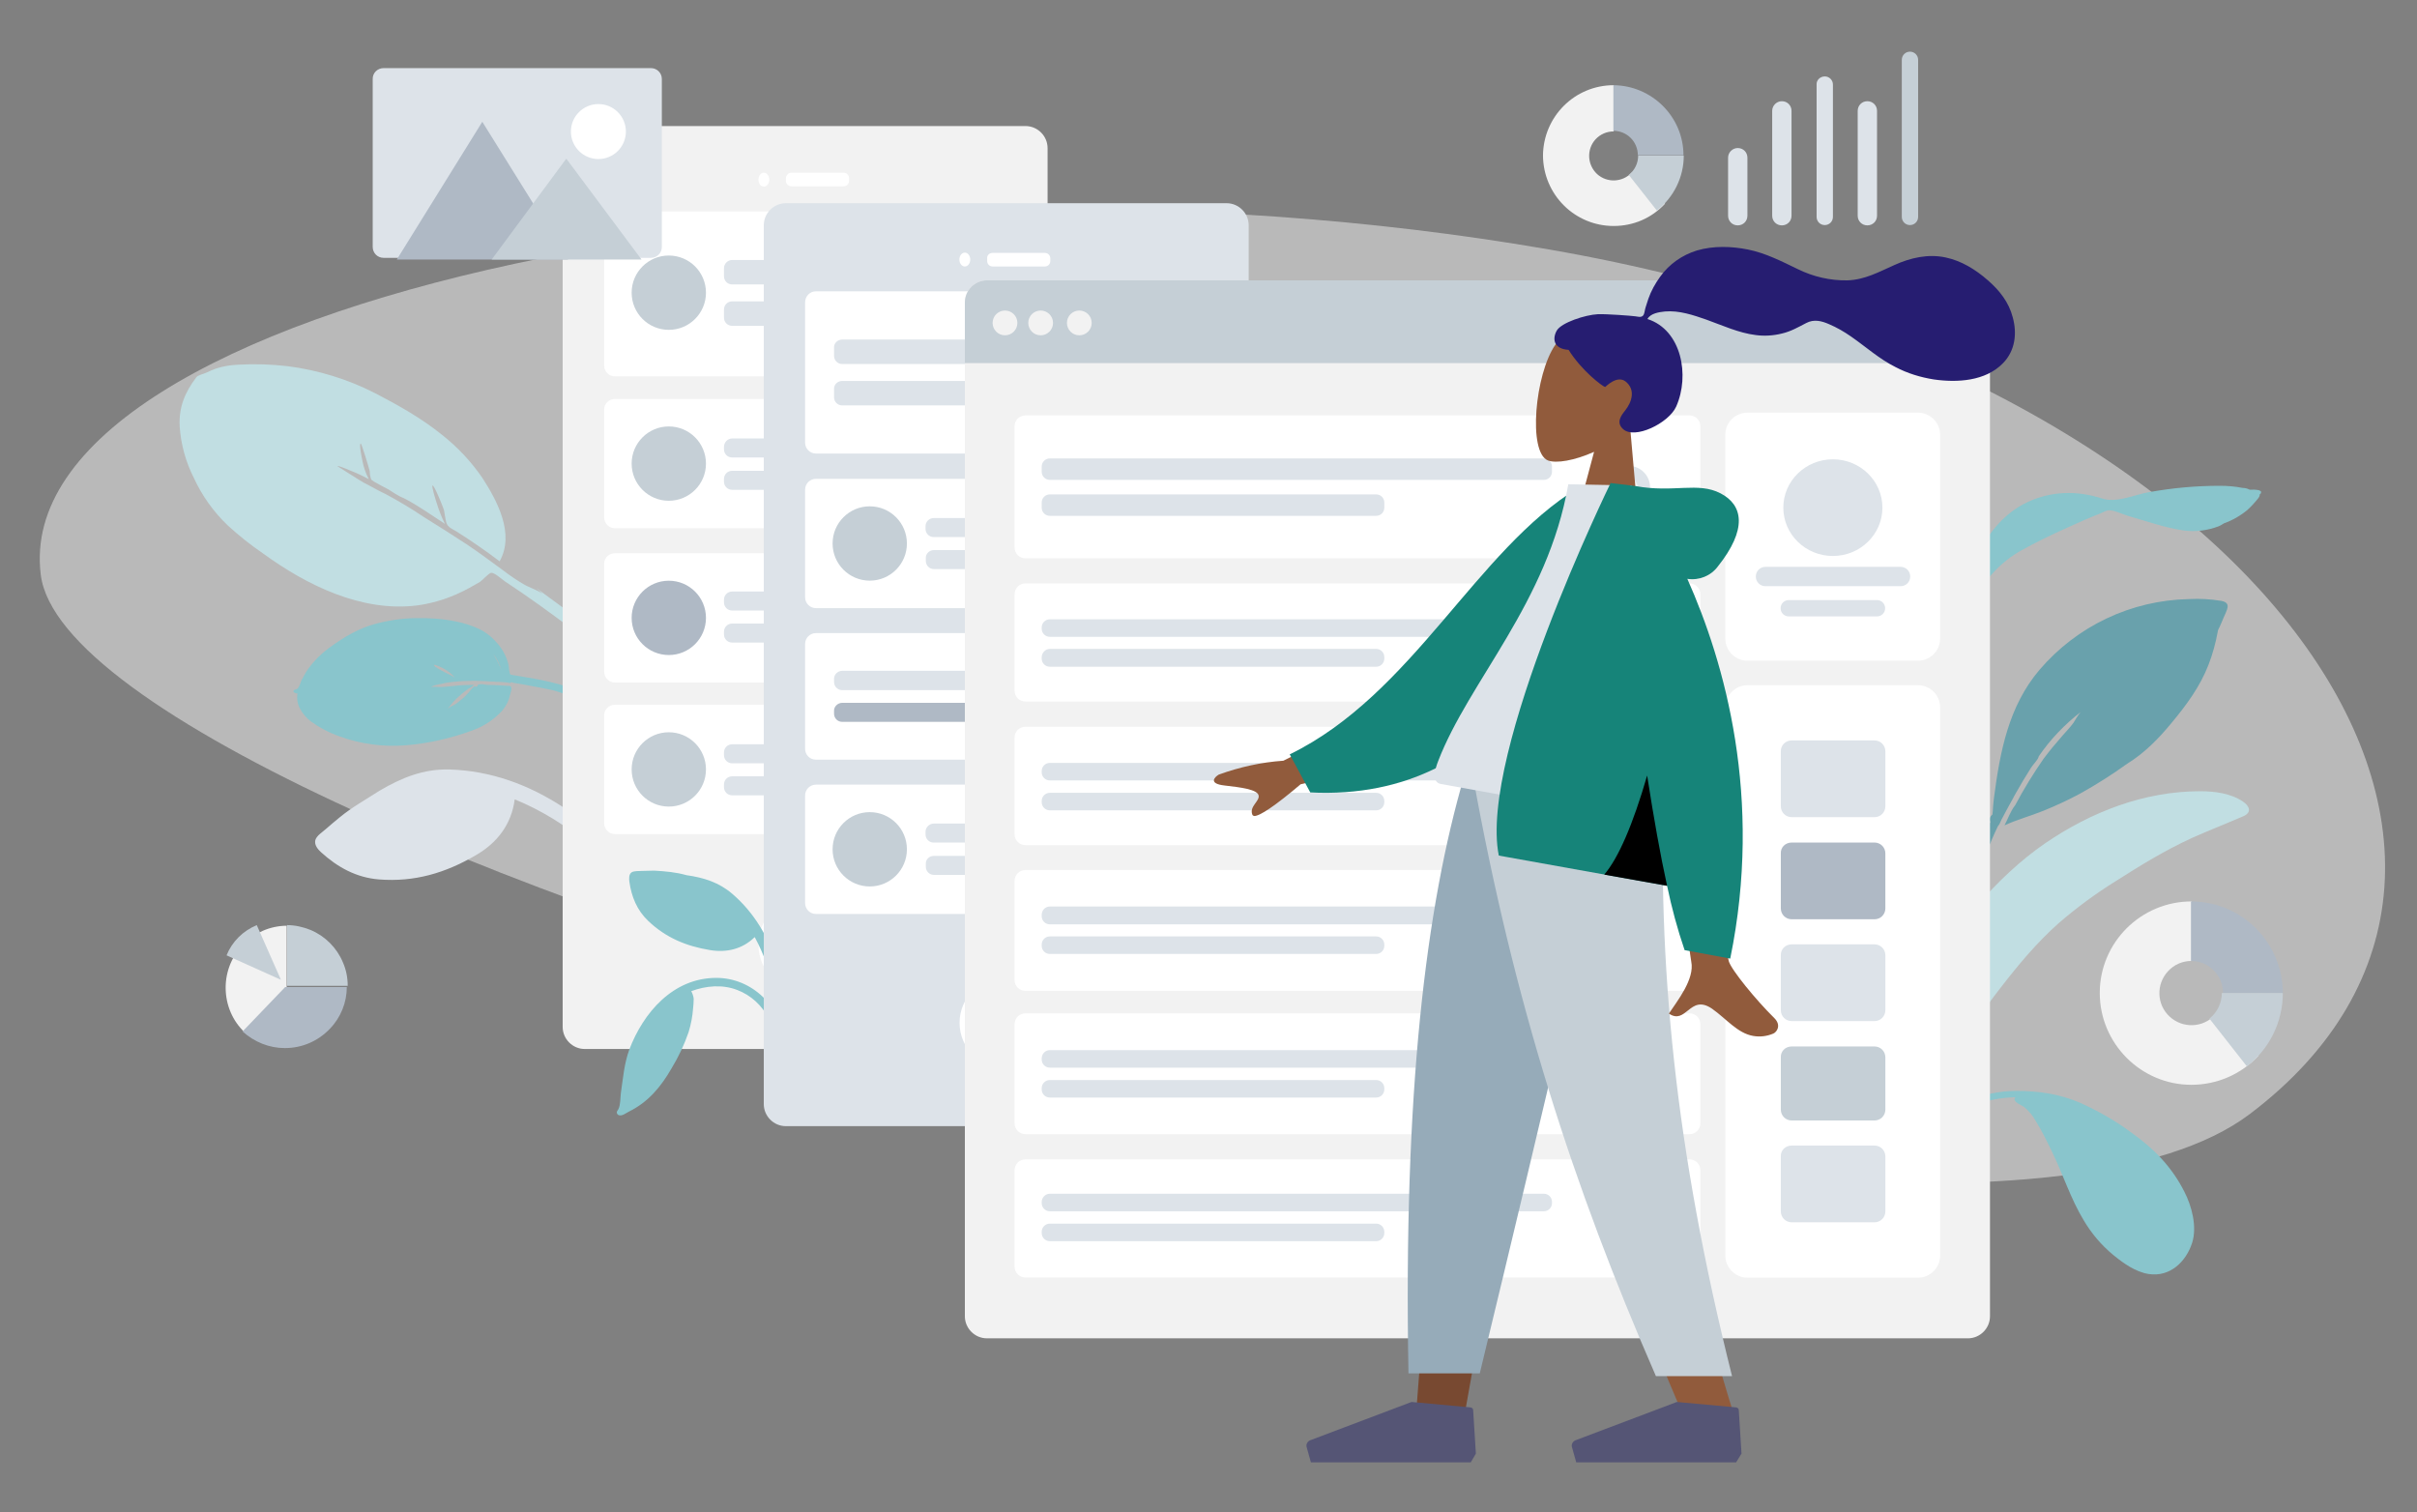
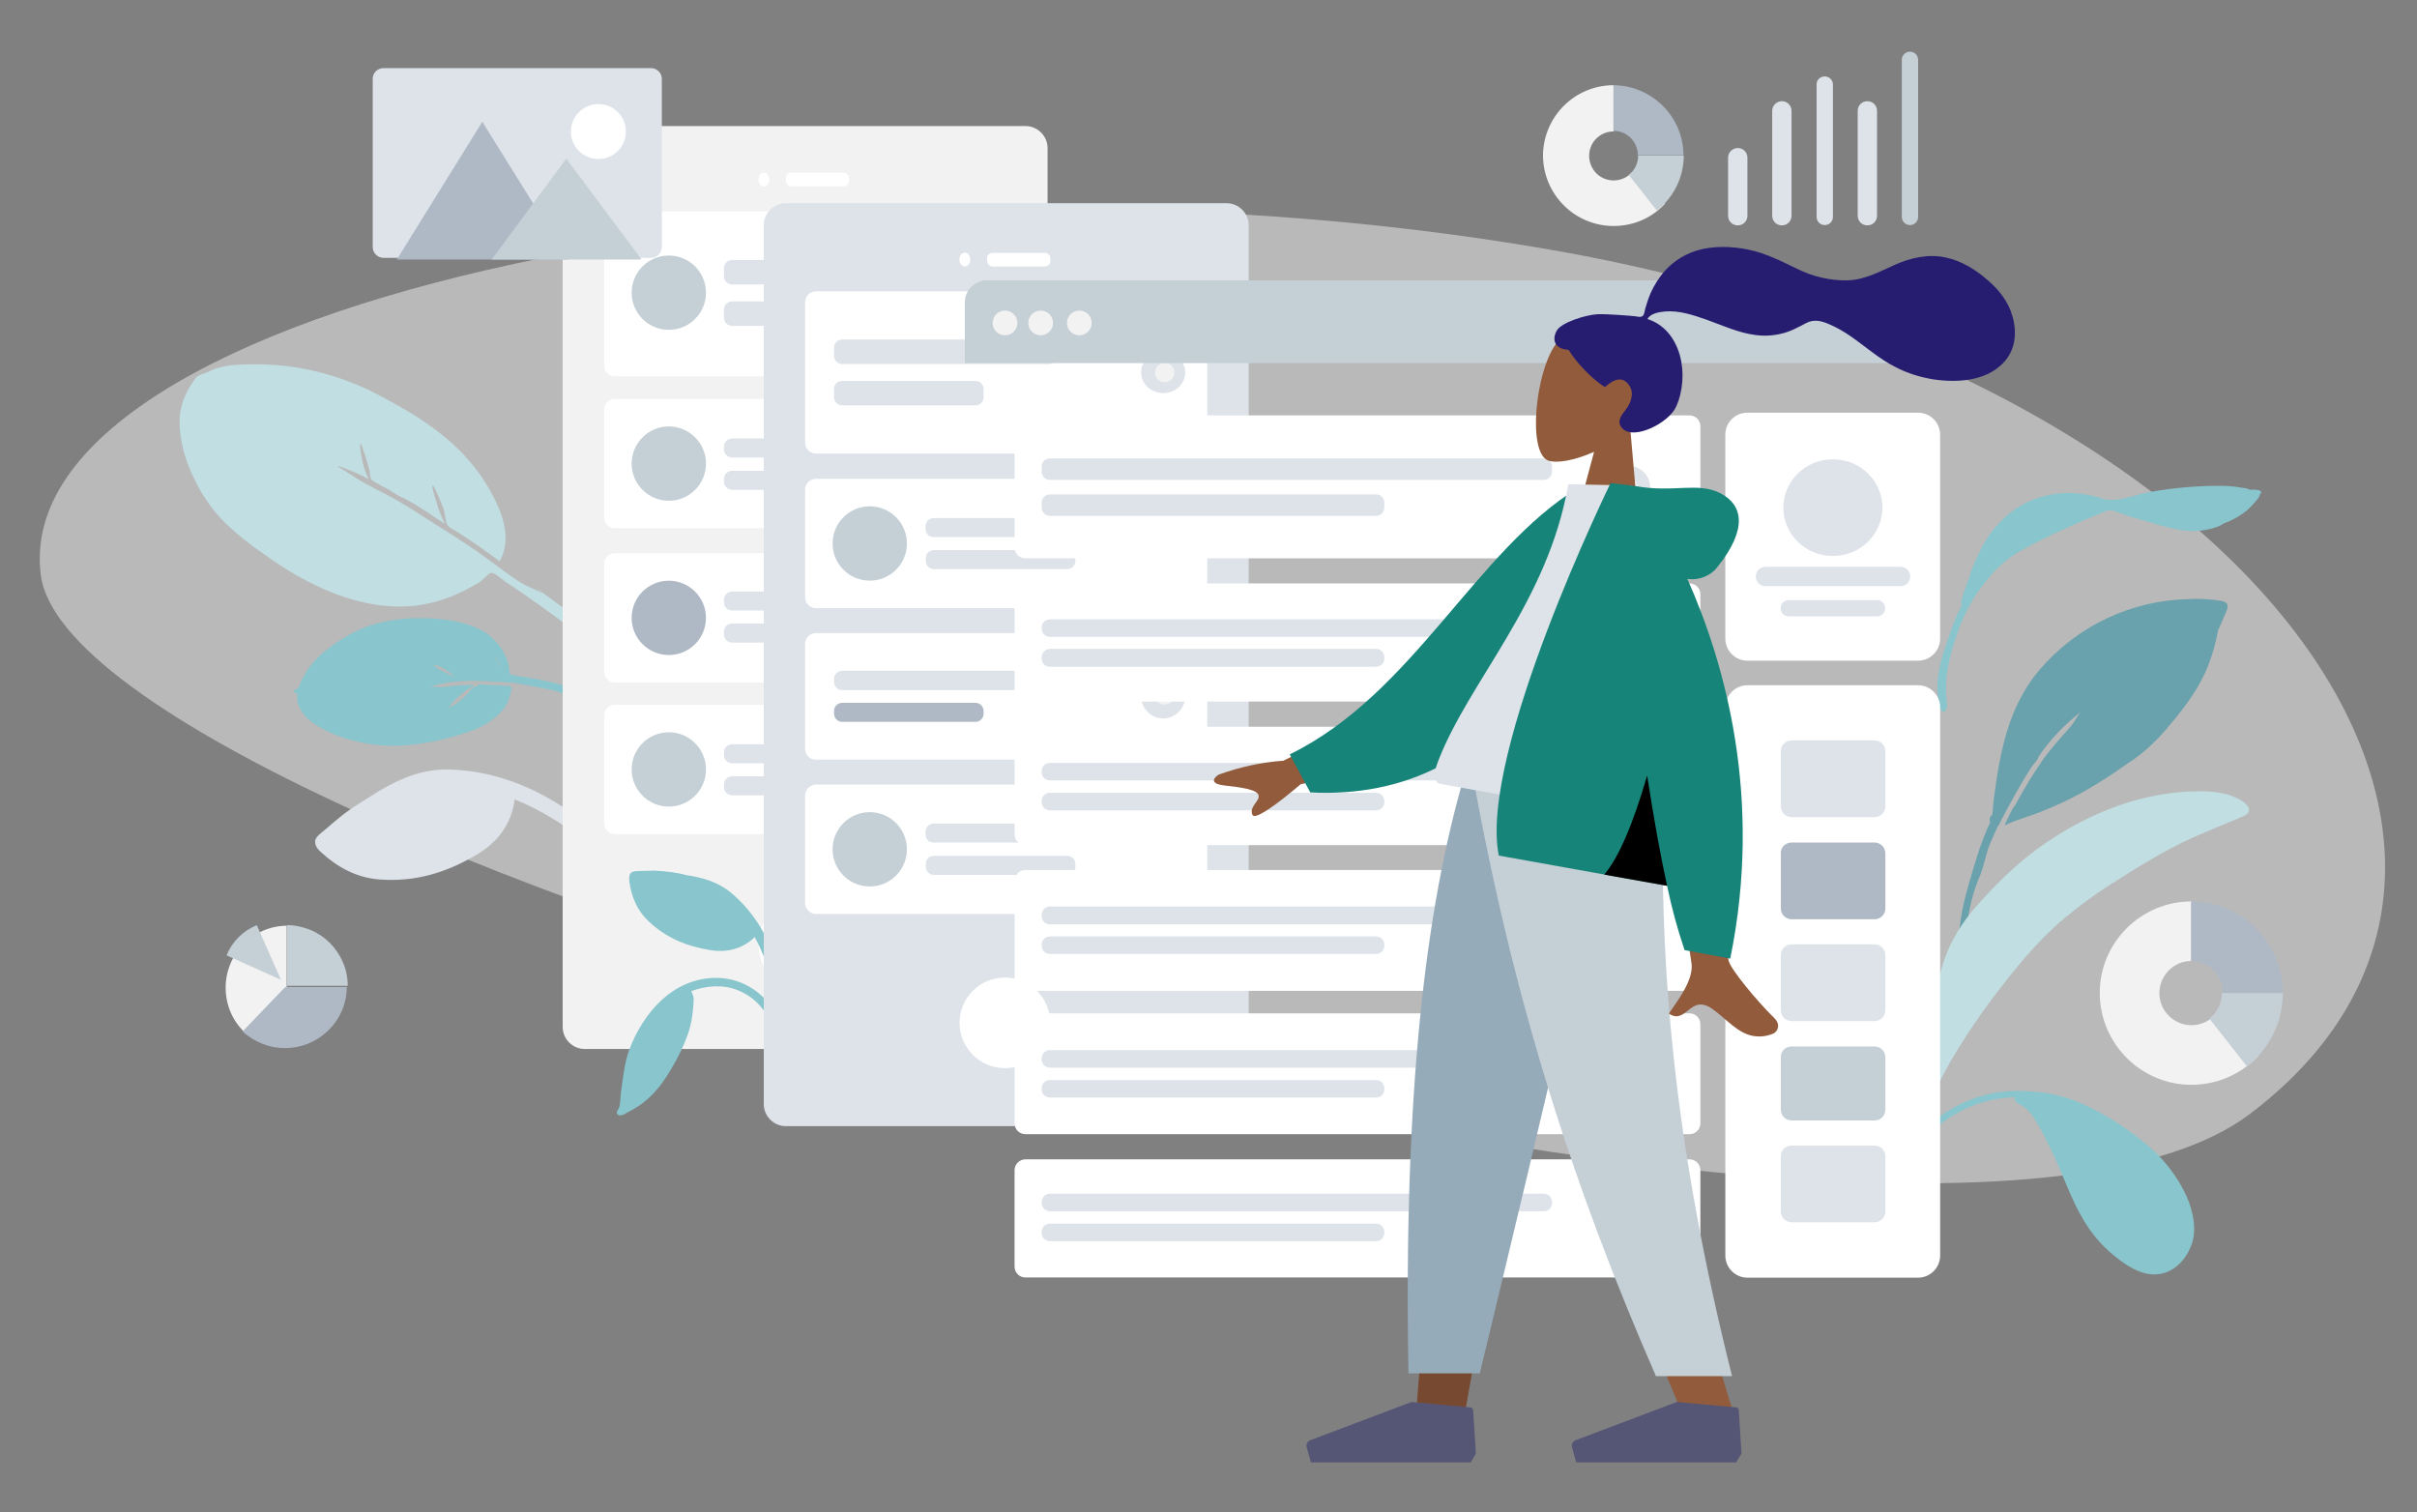
<svg xmlns="http://www.w3.org/2000/svg" version="1.1" id="Layer_1" x="0px" y="0px" viewBox="0 0 800 500.5" style="enable-background:new 0 0 800 500.5;" xml:space="preserve">
  <rect x="0" y="0" width="800" height="500.5" fill="#808080" stroke="none" />
  <style type="text/css"> .st0{opacity:0.505;} .st1{fill:#F2F2F2;} .st2{fill:#89C5CC;} .st3{fill:#DDE3E9;} .st4{fill:#C1DEE2;} .st5{fill:#69A1AC;} .st6{fill:#FFFFFF;} .st7{fill:#C5CFD6;} .st8{fill:#AFB9C5;} .st9{fill:#915B3C;} .st10{fill:#261D71;} .st11{fill:#784931;} .st12{fill:#96ABB9;} .st13{fill:#555575;} .st14{fill:#168479;} </style>
  <g id="Group_758" transform="translate(-810.29 -178)">
    <g id="Background_Shape_2" transform="translate(810.29 235.193)" class="st0">
      <path id="Background_Shape" class="st1" d="M13.5,133.1C2.2,43.1,276.6-15.6,512.8,25.4s344.6,201,231.8,286.2 S24.8,223.1,13.5,133.1z" />
    </g>
    <g id="Group_755" transform="translate(471.758 -555)">
      <path id="Twisted_Leaf" class="st2" d="M1083.2,895.1c-0.8-0.4-1.6-0.6-2.4-0.6c-2.5-0.5-5-0.7-7.6-0.7c-7.8,0-15.6,0.7-23.3,2.1 c-4.9,0.8-10.7,3.7-15.6,2.1c-8.4-2.7-16.9-2.5-24.9,1.3c-7.3,3.5-12.9,10.1-16.1,17.3c-0.5,1.1-2.5,5.1-3,7.7 c-0.2,0.5-0.5,1.1-0.7,1.7c-0.6,1.6-1.1,3.2-1.6,4.8c-0.2,0.7-0.7,2.2-0.1,2.5c-1,1.8-1.9,3.8-2.6,5.7c-2.1,5.7-4.5,12-5.3,18 c-0.3,2.2-0.3,4.5,0,6.7c0.1,1.1,0.1,3.3,0.8,4.2c1.6,1.8,2.4-0.7,2.2-1.9c-1.4-9.1,1.3-17.7,4.4-26.2c2.2-5.5,5.3-10.7,9.1-15.2 c2.9-3.6,6.4-6.7,10.5-9.1c5.2-2.9,10.5-5.5,15.9-7.9c3.5-1.6,7.1-3.2,10.7-4.6c0.8-0.3,2.1-1.1,3-1.1c1.9,0,4.6,1.4,6.4,1.9 c6,1.7,12.1,3.9,18.4,4.8c3.9,0.5,7.8,0,11.5-1.4c0.6-0.3,1.2-0.6,1.8-1c2.8-1,5.4-2.5,7.7-4.4c1.3-1.2,2.5-2.5,3.6-3.9 c0.3-0.4,0.5-0.8,0.5-1.3c0.2-0.1,0.4-0.3,0.4-0.5C1087.3,895.1,1084.8,895,1083.2,895.1" />
      <path id="Fill_16" class="st3" d="M450.9,1003.6c-1.5,1.2-3,2.5-4.5,3.8c-1.1,1-3.1,2.2-3.5,3.7c-0.4,1.6,0.9,3.1,1.9,4 c5.5,5,11.7,8.4,19.2,9c11.7,0.9,21.9-2.1,32-8c7.1-4.1,11.8-10.2,12.9-18.5c8.6,3.5,16.6,8.4,23.7,14.4c3.4,2.9,6.5,6.2,9.1,9.8 c1.8,2.3,3.5,4.7,5,7.1c0.7,1.1,1.4,2.9,2.5,3.6c1,0.5,2.2,0.1,2.7-0.9c0.1-0.3,0.2-0.6,0.2-1c-0.1-1.2-1.4-2.7-2-3.7 c-1-1.7-2.1-3.3-3.2-4.9c-1.8-2.6-3.6-5.2-5.6-7.7c-4.7-5.5-10.1-10.2-16.2-14c-11.4-7.5-24-12.2-37.9-12.6 c-8.5-0.2-15.7,2.7-23,7C459.7,997.6,455,1000.2,450.9,1003.6" />
      <path id="Leaf" class="st4" d="M561.9,967.5c-8.9-9.2-17.9-18.2-27.8-26.3c-5.9-4.8-12.1-9.1-18.1-13.6c0.7,0.6,1.4,1.2,2.1,1.9 c-1.9-1.3-4.4-2-6.4-3.2c-2.2-1.3-4.4-2.8-6.5-4.4c-4.1-3-8.1-6-12.3-8.8c-4.7-3.1-9.5-6.1-14.3-9.1c-4-2.7-8.2-5.2-12.5-7.5 c-2.4-1.1-4.7-2.5-7.1-3.7c-0.8-0.4-8.8-5.5-8.8-5.5c0.4-0.3,4.5,1.6,5.1,1.8c1.8,0.7,3.6,1.6,5.3,2.5c-1-1.9-1.7-3.9-2.1-6 c-0.1-0.6-1.2-5.4-0.6-5.8c0.3-0.2,2.8,8.3,3,9.1c0,0.8,0.1,1.5,0.3,2.2c0.3,1,0.3,0.7,1.1,1.3c1.6,0.9,3.2,1.8,4.8,2.6 c0.8,0.5,3.4,2.3,4.9,2.8c4.6,2.3,9.3,5.7,13.8,8.6c-1.1-2.2-2-4.5-2.7-6.8c-0.2-0.6-1.8-5.6-1.4-5.9c0.5-0.3,3.6,7.4,3.8,8.2 c0.3,1.4,0.4,2.9,0.8,4.2c0.5,1.5,2,2,3.3,2.8c4.9,3.1,9.7,6.4,14.3,9.9c5.1-9.1-0.8-20-5.7-27.6c-3.7-5.4-8.2-10.2-13.4-14.3 c-6.8-5.5-14.5-9.8-22.2-13.8c-9-4.6-18.8-7.6-28.9-8.9c-5.3-0.6-10.7-0.8-16.1-0.5c-2.6,0.1-5.2,0.5-7.6,1.3 c-1.1,0.4-2.2,0.9-3.3,1.4c-0.8,0.4-2.8,0.8-3.2,1.5c-3.8,5-5.8,9.9-5.5,16.2c0.4,6,2,11.8,4.7,17.1c2.7,5.9,6.5,11.2,11.2,15.7 c3.7,3.4,7.6,6.5,11.7,9.3c14.3,10.4,32.5,19.5,51,17.2c6-0.8,11.8-2.8,17.1-5.7c1.3-0.7,2.5-1.4,3.7-2.1c0.8-0.5,2.9-2.9,3.7-3 c1.1-0.1,3.5,2.1,4.5,2.8c7.9,5.2,15.5,10.7,23,16.4c8,6.1,15.6,12.5,22.9,19.3c3.1,2.9,6.2,5.8,9.3,8.8c0.7,0.7,2.4,3.2,3.7,3.4 c0.6,0.1,1.2-0.4,1.3-1c0-0.1,0-0.2,0-0.3C565.5,970.4,562.8,968.5,561.9,967.5" />
      <path id="Fill_10" class="st5" d="M1073.8,931.9c-3.6-0.6-7.2-0.8-10.8-0.6c-19.1,0.4-37,8.9-49.4,23.4 c-10.3,12.1-13.1,27.2-15.1,42.5c-0.2,1.5-0.3,3-0.4,4.5c0,0.3-0.1,0.6-0.1,0.9c-0.8,0.7-1.2,1.5-0.7,2.5 c-1.8,3.8-3.3,7.8-4.5,11.8c-3.7,12-7.6,24.1-5.2,36.7c0.6-7,1.6-13.9,3.1-20.8c0.1-0.4,0.2-0.8,0.3-1.2c0,0,0-0.1,0-0.1 c0.5-2.1,1.1-4.1,1.9-6.1c0,0,0,0,0-0.1c0.1-0.3,0.2-0.5,0.3-0.8c0.2-0.5,0.4-1.1,0.7-1.6c0.1-0.2,0.2-0.4,0.2-0.6 c1.1-2.8,1.6-5.9,2.6-8.7c0.2-0.6,0.5-1.3,0.8-1.9l0-0.1c0.7-1.7,1.5-3.4,2.3-5.1c0.5-0.6,0.8-1.2,1.1-2c0.3-0.6,0.6-1.1,0.9-1.7 c0.5-1,1-1.9,1.5-2.8l0,0c0.5-0.9,1-1.8,1.5-2.7l0.3-0.6l0.5-0.9c1.7-3,3.4-5.9,5.2-8.7c0.6-1,2.2-2.5,2.5-3.6c0,0,0-0.1,0-0.1 c3.8-5.6,8.6-10.6,13.9-14.7c-0.7,0.7-2.1,3.1-2.4,3.6c-1.1,1.5-2.4,2.8-3.6,4.2c-2.2,2.5-4.3,5-6.3,7.7 c-3.4,4.9-6.6,10.1-9.4,15.4c0,0-0.1,0.1-0.1,0.1c-1.4,1.8-2.3,4.4-3.4,6.5c4.1-1.9,8.6-3.1,12.8-4.8c4.2-1.7,8.3-3.6,12.2-5.7 c5.4-3,10.6-6.3,15.6-9.9c5.7-3.5,10.4-8.3,14.6-13.4c5-6,9.5-12.1,12.3-19.3c1.4-3.6,2.4-7.3,3.1-11.1c0-0.2,0.1-0.3,0.1-0.5 c0.7-1.3,1.2-2.6,1.8-4C1075.5,935,1077.3,932.6,1073.8,931.9" />
      <path id="Leave_the_Leaf_" class="st2" d="M531.6,964.2c0.1-0.2,0.1-0.5,0-0.9c-0.3-0.9-2.8-1.9-4-2.4c-0.2-0.1-0.4-0.2-0.6-0.2 c-1.1-0.5-2.3-0.9-3.4-1.2c-3.6-1-7.2-1.7-10.8-2.3c-1.4-0.2-2.8-0.5-4.2-0.7c-0.3,0-0.5-0.1-0.6-0.1c-0.6-0.1-0.6-0.1-0.8-0.8 l0-0.1c-0.1-0.4-0.2-0.8-0.2-1.2c0-0.3-0.1-0.7-0.1-1c-0.6-2.7-1.9-5.3-3.8-7.4c-1.7-2-3.8-3.7-6.2-4.8c-2.4-1.1-4.9-1.9-7.5-2.4 c-4.4-0.9-9-1.2-13.5-1.1c-4.6,0.1-9.1,0.8-13.5,2c-4.7,1.3-9.6,3.9-15,7.9c-2.6,1.9-4.9,4.2-6.8,6.8c-0.3,0.4-0.5,0.8-0.8,1.2 c-0.5,0.9-1,1.8-1.5,2.7c-0.1,0.3-0.2,0.6-0.3,0.8c-0.1,0.4-0.3,0.8-0.5,1.2l-0.1,0.2c-0.1,0.1-0.1,0.2-0.2,0.3 c-0.2,0.3-0.4,0.4-1,0.6c-0.2,0-0.3,0.1-0.5,0.3c-0.1,0.2-0.1,0.4,0.1,0.5c0.3,0.3,0.8,0.5,1.2,0.4c-0.3,1.8,0,3.6,0.9,5.2 c0.8,1.5,2,2.9,3.4,4c2.9,2.1,6.1,3.8,9.5,5c3.5,1.3,7.2,2.2,10.9,2.7c3.7,0.5,7.4,0.6,11.1,0.3c7.5-0.6,14.9-2.3,22-4.9 c3.7-1.3,7.1-3.5,9.8-6.4c0.4-0.5,0.9-1.1,1.2-1.6c0.8-1.2,1.3-2.6,1.6-4c0-0.1,0.1-0.2,0.1-0.4c0.2-0.6,0.5-1.6,0.2-2 c-0.2-0.4-0.6-0.4-1-0.4c-0.1,0-0.3,0-0.4,0c-0.6,0-1.2-0.1-1.7-0.1c-1.5-0.1-3.1-0.2-4.7-0.2c-0.2,0-0.6-0.1-0.9-0.1 c-0.7-0.2-1.5-0.2-2.2,0c0,0-0.1,0.1-0.1,0.2c-0.1,0.2-0.2,0.3-0.4,0.5c-0.1,0.1-0.3,0-0.5-0.1c-0.1,0-0.1-0.1-0.1-0.1 c-0.7,0.5-1.2,1-1.7,1.7c-0.2,0.3-0.5,0.6-0.7,0.8c-0.6,0.6-1.2,1.3-2,1.9c-0.8,0.6-1.5,1.3-2.4,1.8c-0.2,0.1-0.5,0.3-0.8,0.4 c-0.5,0.2-1,0.6-1.4,1c1.2-1.7,2.5-3.2,4.1-4.5c0.8-0.8,1.7-1.4,2.6-2.1c0.1-0.1,0.3-0.2,0.5-0.3c0.5-0.3,1-0.6,1.5-1 c0,0,0-0.1,0-0.1c-2.4,0-4.8,0.1-7.2,0.4c-1.2,0.1-2.6,0.3-3.9,0.3c-0.1,0-0.3,0-0.6,0c-0.8-0.1-1.6-0.1-2.4,0 c0.3-0.4,1.7-0.7,2.6-0.9c0.3-0.1,0.5-0.1,0.6-0.1c1.1-0.3,2.1-0.5,3.2-0.6c1.9-0.2,3.7-0.4,5.6-0.4c2.7-0.1,5.3,0,7.8,0.2 c0.6,0,1.2,0,1.7,0.1c1.6,0,3.2,0.1,4.7,0.4c0-0.1,0-0.1,0-0.2c0.1-0.1,0.3-0.1,0.6,0c0.1,0,0.2,0,0.3,0.1c1,0.2,2,0.3,3,0.5 c2.1,0.4,3.8,0.7,5.3,1l0.1,0c1.8,0.4,3.8,0.7,5.6,1.2c1.7,0.5,3.4,1.1,5,1.8c0.6,0.3,1.3,0.6,1.9,1 C529.7,964.1,531.2,964.7,531.6,964.2z M501.8,949.4c1.2,1.6,2.1,3.4,2.7,5.3c-0.5-1.2-1-2.2-1.5-3.1c-0.1-0.2-0.4-0.7-0.6-1.1 C502.1,949.9,501.8,949.4,501.8,949.4z M482.2,953.1c0.2-0.3,2.8,1,3.2,1.2c1.4,0.8,2.7,1.8,3.7,3l0,0l0,0c-0.6-0.4-1.3-0.8-2-1.1 c-2-1-4.8-2.4-4.9-3C482.1,953.1,482.1,953.1,482.2,953.1z" />
      <g id="Mobile3" transform="translate(527.969 759.622)">
        <path id="Container" class="st1" d="M4.1,15.1H150c4,0,7.3,3.3,7.3,7.3v290.9c0,4-3.3,7.3-7.3,7.3H4.1c-4,0-7.3-3.3-7.3-7.3V22.4 C-3.2,18.4,0,15.1,4.1,15.1z" />
        <ellipse id="Touch" class="st6" cx="76.6" cy="286" rx="15" ry="15.5" />
        <g id="Camera" transform="translate(70.993 17.748)">
          <ellipse id="Lens" class="st6" cx="-7.6" cy="15.1" rx="1.8" ry="2.3" />
          <path id="Sensor" class="st6" d="M1.5,12.8h17.3c1,0,1.8,0.8,1.8,1.8v0.9c0,1-0.8,1.8-1.8,1.8H1.5c-1,0-1.8-0.8-1.8-1.8v-0.9 C-0.3,13.7,0.5,12.8,1.5,12.8z" />
        </g>
        <g id="Rows" transform="translate(15.53 31.059)">
          <g id="Row">
            <path id="Background" class="st6" d="M-1.4,12.3h125.9c2,0,3.6,1.6,3.6,3.6v47.4c0,2-1.6,3.6-3.6,3.6H-1.4 c-2,0-3.6-1.6-3.6-3.6V16C-5.1,13.9-3.4,12.3-1.4,12.3z" />
            <g id="Text" transform="translate(43.261 17.97)">
              <path id="Name" class="st3" d="M-5.9,10.4h68.4c1.5,0,2.7,1.2,2.7,2.7v2.7c0,1.5-1.2,2.7-2.7,2.7H-5.9c-1.5,0-2.7-1.2-2.7-2.7 v-2.7C-8.6,11.7-7.4,10.4-5.9,10.4z" />
              <path id="Name-2" class="st3" d="M-5.9,24.1h44.1c1.5,0,2.7,1.2,2.7,2.7v2.7c0,1.5-1.2,2.7-2.7,2.7H-5.9 c-1.5,0-2.7-1.2-2.7-2.7v-2.7C-8.6,25.3-7.4,24.1-5.9,24.1z" />
            </g>
            <circle id="Avatar" class="st7" cx="16.4" cy="39.2" r="12.3" />
          </g>
          <g id="Row-2" transform="translate(0 68.774)">
            <path id="Background-2" class="st6" d="M-1.4,5.6h125.9c2,0,3.6,1.6,3.6,3.6v35.6c0,2-1.6,3.6-3.6,3.6H-1.4 c-2,0-3.6-1.6-3.6-3.6V9.2C-5.1,7.2-3.4,5.6-1.4,5.6z" />
            <g id="Text-2" transform="translate(43.261 13.977)">
              <path id="Name-3" class="st3" d="M-5.9,4.7h68.4c1.5,0,2.7,1.2,2.7,2.7v0.9c0,1.5-1.2,2.7-2.7,2.7H-5.9 c-1.5,0-2.7-1.2-2.7-2.7V7.5C-8.6,6-7.4,4.7-5.9,4.7z" />
              <path id="Name-4" class="st3" d="M-5.9,15.4h44.1c1.5,0,2.7,1.2,2.7,2.7V19c0,1.5-1.2,2.7-2.7,2.7H-5.9 c-1.5,0-2.7-1.2-2.7-2.7v-0.9C-8.6,16.6-7.4,15.4-5.9,15.4z" />
            </g>
            <circle id="Avatar-2" class="st7" cx="16.4" cy="27" r="12.3" />
          </g>
          <g id="Row-3" transform="translate(0 124.238)">
            <path id="Background-3" class="st6" d="M-1.4,1.2h125.9c2,0,3.6,1.6,3.6,3.6v35.6c0,2-1.6,3.6-3.6,3.6H-1.4 c-2,0-3.6-1.6-3.6-3.6V4.8C-5.1,2.8-3.4,1.2-1.4,1.2z" />
            <g id="Text-3" transform="translate(43.261 13.977)">
              <path id="Name-5" class="st3" d="M-5.9-0.1h68.4c1.5,0,2.7,1.2,2.7,2.7v0.9c0,1.5-1.2,2.7-2.7,2.7H-5.9 c-1.5,0-2.7-1.2-2.7-2.7V2.6C-8.6,1.1-7.4-0.1-5.9-0.1z" />
              <path id="Name-6" class="st3" d="M-5.9,10.5h44.1c1.5,0,2.7,1.2,2.7,2.7v0.9c0,1.5-1.2,2.7-2.7,2.7H-5.9 c-1.5,0-2.7-1.2-2.7-2.7v-0.9C-8.6,11.7-7.4,10.5-5.9,10.5z" />
            </g>
            <circle id="Avatar-3" class="st8" cx="16.4" cy="22.6" r="12.3" />
          </g>
          <g id="Row-4" transform="translate(0 179.701)">
            <path id="Background-4" class="st6" d="M-1.4-4.1h125.9c2,0,3.6,1.6,3.6,3.6v35.6c0,2-1.6,3.6-3.6,3.6H-1.4 c-2,0-3.6-1.6-3.6-3.6V-0.5C-5.1-2.5-3.4-4.1-1.4-4.1z" />
            <g id="Text-4" transform="translate(43.261 13.977)">
              <path id="Name-7" class="st3" d="M-5.9-5h68.4c1.5,0,2.7,1.2,2.7,2.7v0.9c0,1.5-1.2,2.7-2.7,2.7H-5.9c-1.5,0-2.7-1.2-2.7-2.7 v-0.9C-8.6-3.8-7.4-5-5.9-5z" />
              <path id="Name-8" class="st3" d="M-5.9,5.6h44.1c1.5,0,2.7,1.2,2.7,2.7v0.9c0,1.5-1.2,2.7-2.7,2.7H-5.9 c-1.5,0-2.7-1.2-2.7-2.7V8.3C-8.6,6.8-7.4,5.6-5.9,5.6z" />
            </g>
            <circle id="Avatar-4" class="st7" cx="16.4" cy="17.3" r="12.3" />
          </g>
        </g>
      </g>
      <g id="Mobile3-2" transform="translate(547.936 788.463)">
        <g id="Group" transform="translate(0 241.819)">
          <path id="Fill_16-2" class="st2" d="M7.1-9.1C5.7-9.1,4.4-9,3-9C2-8.9,0.5-9.1-0.4-8.5c-0.9,0.7-0.8,2-0.7,3 C-0.4-0.5,1.4,4,5.2,7.6c5.8,5.5,12.5,8.3,20.4,9.6c5.5,0.9,10.7-0.3,14.8-4.3c3,5.6,5.2,11.6,6.4,17.9c0.5,3,0.8,6.1,0.6,9.2 c-0.1,2-0.2,4-0.4,6c-0.1,0.9-0.5,2.2-0.2,3c0.3,0.7,1.1,1,1.8,0.7c0.2-0.1,0.4-0.2,0.5-0.4c0.5-0.7,0.4-2,0.5-2.8 c0.2-1.3,0.3-2.7,0.4-4c0.2-2.2,0.3-4.3,0.3-6.5c-0.1-4.9-1-9.8-2.6-14.4c-2.9-8.9-7.5-16.8-14.7-23c-4.4-3.8-9.5-5.4-15.2-6.2 C14.3-8.6,10.7-8.9,7.1-9.1" />
          <path id="Fill_18" class="st2" d="M27.7,26.4C13.3,26.4,3.5,38-1.1,50.1c-1.7,4.6-2.1,9.6-2.8,14.4c-0.2,1.5-0.1,3.9-0.8,5.3 c-0.2,0.5-0.7,0.7-0.5,1.4c0.1,0.4,0.5,0.7,0.9,0.7c0.9,0.2,2.2-0.8,3-1.2c6.5-3.2,10.7-8.3,14.2-14.4c2.3-3.8,4.2-7.8,5.6-11.9 c0.8-2.6,1.3-5.2,1.5-7.9c0.1-1,0.2-2.1,0.2-3.2c-0.1-0.9-0.4-1.7-0.8-2.5c4.8-1.8,10.3-2.3,15.2-0.4c4.5,1.7,8.2,5.1,10.4,9.4 c0.5,1.1,1,2.3,1.3,3.5c0.1,0.8,0.3,1.7,0.6,2.5c0.9,1.7,2.8,0.6,2.6-1c-0.7-4.6-2.9-8.8-6.3-12C39,28.7,33.5,26.4,27.7,26.4" />
        </g>
        <path id="Container-2" class="st3" d="M50.7,11.8h145.9c4,0,7.3,3.3,7.3,7.3V310c0,4-3.3,7.3-7.3,7.3H50.7c-4,0-7.3-3.3-7.3-7.3 V19.1C43.4,15.1,46.7,11.8,50.7,11.8z" />
        <circle id="Touch-2" class="st6" cx="123.2" cy="283.1" r="15" />
        <g id="Camera-2" transform="translate(124.238 17.748)">
          <ellipse id="Lens-2" class="st6" cx="-14.3" cy="12.7" rx="1.8" ry="2.3" />
          <path id="Sensor-2" class="st6" d="M-5.1,10.5h17.3c1,0,1.8,0.8,1.8,1.8v0.9c0,1-0.8,1.8-1.8,1.8H-5.1c-1,0-1.8-0.8-1.8-1.8 v-0.9C-7,11.3-6.2,10.5-5.1,10.5z" />
        </g>
        <g id="Rows-2" transform="translate(68.774 31.059)">
          <g id="Row-5">
            <path id="Container-3" class="st6" d="M-8.1,9.9h125.9c2,0,3.6,1.6,3.6,3.6v46.5c0,2-1.6,3.6-3.6,3.6H-8.1 c-2,0-3.6-1.6-3.6-3.6V13.6C-11.7,11.5-10.1,9.9-8.1,9.9z" />
            <g id="Text_Stuff" transform="translate(9.983 17.97)">
              <path id="Label" class="st3" d="M-9.4,7.9H59c1.5,0,2.7,1.2,2.7,2.7v2.7c0,1.5-1.2,2.7-2.7,2.7H-9.4c-1.5,0-2.7-1.2-2.7-2.7 v-2.7C-12.2,9.1-10.9,7.9-9.4,7.9z" />
              <path id="Label-2" class="st3" d="M-9.4,21.6h44.1c1.5,0,2.7,1.2,2.7,2.7V27c0,1.5-1.2,2.7-2.7,2.7H-9.4 c-1.5,0-2.7-1.2-2.7-2.7v-2.7C-12.2,22.8-10.9,21.6-9.4,21.6z" />
            </g>
            <g id="Check" transform="translate(122.019 22.185)">
              <ellipse id="Background-5" class="st3" cx="-15.2" cy="14.6" rx="7.3" ry="6.8" />
              <circle id="Indicator" class="st1" cx="-14.7" cy="14.6" r="3.2" />
            </g>
          </g>
          <g id="Row-6" transform="translate(0 68.774)">
            <path id="Background-6" class="st6" d="M-8.1,3.2h125.9c2,0,3.6,1.6,3.6,3.6v35.6c0,2-1.6,3.6-3.6,3.6H-8.1 c-2,0-3.6-1.6-3.6-3.6V6.8C-11.7,4.8-10.1,3.2-8.1,3.2z" />
            <g id="Text-5" transform="translate(43.261 13.977)">
              <path id="Name-9" class="st3" d="M-12.3,2.2H56c1.5,0,2.7,1.2,2.7,2.7v0.9c0,1.5-1.2,2.7-2.7,2.7h-68.4 c-1.5,0-2.7-1.2-2.7-2.7V4.9C-15.1,3.4-13.9,2.2-12.3,2.2z" />
              <path id="Name-10" class="st3" d="M-12.3,12.8h44.1c1.5,0,2.7,1.2,2.7,2.7v0.9c0,1.5-1.2,2.7-2.7,2.7h-44.1 c-1.5,0-2.7-1.2-2.7-2.7v-0.9C-15.1,14.1-13.9,12.8-12.3,12.8z" />
            </g>
            <circle id="Avatar-5" class="st7" cx="9.7" cy="24.6" r="12.3" />
          </g>
          <g id="Row-7" transform="translate(0 124.238)">
            <path id="Container-4" class="st6" d="M-8.1-1.2h125.9c2,0,3.6,1.6,3.6,3.6v34.7c0,2-1.6,3.6-3.6,3.6H-8.1 c-2,0-3.6-1.6-3.6-3.6V2.4C-11.7,0.4-10.1-1.2-8.1-1.2z" />
            <g id="Text_Stuff-2" transform="translate(9.983 13.977)">
              <path id="Label-3" class="st3" d="M-9.4-2.7H59c1.5,0,2.7,1.2,2.7,2.7V1c0,1.5-1.2,2.7-2.7,2.7H-9.4c-1.5,0-2.7-1.2-2.7-2.7 V0.1C-12.2-1.4-10.9-2.7-9.4-2.7z" />
              <path id="Label-4" class="st8" d="M-9.4,7.9h44.1c1.5,0,2.7,1.2,2.7,2.7v0.9c0,1.5-1.2,2.7-2.7,2.7H-9.4 c-1.5,0-2.7-1.2-2.7-2.7v-0.9C-12.2,9.2-10.9,7.9-9.4,7.9z" />
            </g>
            <g id="Check-2" transform="translate(122.019 15.53)">
              <circle id="Background-7" class="st3" cx="-15.2" cy="4.2" r="7.3" />
              <ellipse id="Indicator-2" class="st1" cx="-14.7" cy="4.2" rx="3.2" ry="2.7" />
            </g>
          </g>
          <g id="Row-8" transform="translate(0 179.701)">
            <path id="Background-8" class="st6" d="M-8.1-6.5h125.9c2,0,3.6,1.6,3.6,3.6v35.6c0,2-1.6,3.6-3.6,3.6H-8.1 c-2,0-3.6-1.6-3.6-3.6V-2.9C-11.7-4.9-10.1-6.5-8.1-6.5z" />
            <g id="Text-6" transform="translate(43.261 13.977)">
              <path id="Name-11" class="st3" d="M-12.3-7.6H56c1.5,0,2.7,1.2,2.7,2.7v0.9c0,1.5-1.2,2.7-2.7,2.7h-68.4 c-1.5,0-2.7-1.2-2.7-2.7v-0.9C-15.1-6.3-13.9-7.6-12.3-7.6z" />
              <path id="Name-12" class="st3" d="M-12.3,3.1h44.1c1.5,0,2.7,1.2,2.7,2.7v0.9c0,1.5-1.2,2.7-2.7,2.7h-44.1 c-1.5,0-2.7-1.2-2.7-2.7V5.8C-15.1,4.3-13.9,3.1-12.3,3.1z" />
            </g>
            <circle id="Avatar-6" class="st7" cx="9.7" cy="14.9" r="12.3" />
          </g>
        </g>
      </g>
      <path id="Fill_1" class="st4" d="M1080.9,998.3c-4-2.7-9.3-3.4-14.1-3.4c-18.7,0-36.2,6.9-51.3,17.2c-8.3,5.7-15.7,12.8-22.3,20.3 c-3.8,4.2-7.1,9-9.5,14.2c-1.6,3.5-2.7,7.2-3.5,10.9c-0.9,4.6-1.6,9.3-2,14c-0.1,1.8-1.2,11.6,1.9,11.8c0,0.2,0,0.5,0,0.7 c-6.6,10.4-10.8,22.6-14.6,34.1c-3.4,10-6.2,20.2-8.2,30.6c-2.5,13.7,4.1-8.6,13.3-34.4c3.6-10.4,8.2-20.5,13.6-30.1 c5-8.5,10.6-16.7,16.7-24.5c5.8-7.5,11.9-14.8,19-21.1c5.9-5.1,12.1-9.7,18.7-13.8c8.3-5.3,16.6-10.4,25.6-14.5 c4.7-2.1,9.5-4,14.2-6c0.8-0.4,1.8-0.7,2.6-1.1C1084,1001.9,1083.1,999.8,1080.9,998.3" />
      <path id="Fill_20" class="st2" d="M1005.9,1094.1c7.6,0,14.3,1,21.3,4c5.9,2.7,11.6,5.9,16.8,9.8c7.5,5.3,13.4,11.4,17.5,19.5 c2.5,4.8,4.3,11.7,2.6,17c-2,6.2-7.3,11.4-14.4,10.3c-4.4-0.7-8.4-3.6-11.7-6.3c-3.9-3.2-7.2-7.1-9.8-11.5 c-4.3-7.1-6.8-15.1-10.4-22.5c-1.7-3.5-3.4-7.1-5.5-10.4c-0.9-1.7-2.2-3.2-3.7-4.5c-0.8-0.7-4.3-1.8-3-3.3 c-19.6,0.3-37,15.3-40.8,34c-0.4,1.7-0.6,3.5-0.9,5.2c-0.2,1.1-0.1,5.2-1.1,5.9c-2.2,1.6-1.3-3.2-1.2-3.9c0.2-1.8,0.5-3.5,0.8-5.3 c1.4-9.6,5.9-18.5,12.8-25.2C983.5,1099.1,994.4,1094.1,1005.9,1094.1" />
      <g id="Graph" transform="translate(951.708 733)">
        <path id="Value" class="st3" d="M-38,49L-38,49c1.8,0,3.2,1.4,3.2,3.2v19.2c0,1.8-1.4,3.2-3.2,3.2l0,0c-1.8,0-3.2-1.4-3.2-3.2 V52.2C-41.2,50.4-39.7,49-38,49z" />
        <path id="Value-2" class="st3" d="M-23.4,33.5L-23.4,33.5c1.8,0,3.2,1.4,3.2,3.2v34.7c0,1.8-1.4,3.2-3.2,3.2l0,0 c-1.8,0-3.2-1.4-3.2-3.2V36.7C-26.6,34.9-25.1,33.5-23.4,33.5z" />
        <path id="Value-3" class="st3" d="M-9.2,25.3L-9.2,25.3c1.5,0,2.7,1.2,2.7,2.7v43.8c0,1.5-1.2,2.7-2.7,2.7l0,0 c-1.5,0-2.7-1.2-2.7-2.7V28C-12,26.5-10.7,25.3-9.2,25.3z" />
        <path id="Value-4" class="st3" d="M4.9,33.5L4.9,33.5c1.8,0,3.2,1.4,3.2,3.2v34.7c0,1.8-1.4,3.2-3.2,3.2l0,0 c-1.8,0-3.2-1.4-3.2-3.2V36.7C1.7,34.9,3.1,33.5,4.9,33.5z" />
        <path id="Value-5" class="st7" d="M19,17.1L19,17.1c1.5,0,2.7,1.2,2.7,2.7v52c0,1.5-1.2,2.7-2.7,2.7l0,0c-1.5,0-2.7-1.2-2.7-2.7 v-52C16.3,18.3,17.5,17.1,19,17.1z" />
      </g>
      <g id="Pie_Chart" transform="translate(450.321 1094.62) rotate(180)">
        <path id="Value-6" class="st1" d="M37.1,34.7c0,11.2-9,20.4-20.2,20.5V34.7l13.8-14.9C34.8,23.6,37.1,29,37.1,34.7z" />
        <path id="Value-7" class="st8" d="M17.4,34.9H-3c0-5.1,2-10.1,5.6-13.8c3.9-4.1,9.2-6.4,14.9-6.4c5.2,0,10.1,2,14,5.5L17.4,34.9z " />
        <path id="Value-8" class="st7" d="M16.8,35.3H-3.3c0,2.7,0.5,5.3,1.6,7.8C0.3,47.9,4.2,51.8,9,53.8c2.5,1,5.1,1.6,7.8,1.6V35.3z M18.8,37.3L18.8,37.3l8,18.1c4.6-1.9,8.2-5.5,10-10L18.8,37.3z" />
      </g>
      <g id="Chart" transform="translate(1085.929 1041.375)">
        <path id="Value-9" class="st1" d="M-14.3,27.6c-4,4.3-10.7,4.5-15,0.5s-4.5-10.7-0.5-15c2-2.2,4.8-3.4,7.8-3.4V-10 c-16.8,0-30.4,13.6-30.4,30.3s13.6,30.4,30.3,30.4c0,0,0,0,0,0c8.4,0,16.4-3.4,22.2-9.6L-14.3,27.6z" />
        <path id="Value-10" class="st8" d="M-22.2-10V9.7c5.9,0,10.6,4.8,10.6,10.6H8.2C8.1,3.6-5.4-10-22.2-10z" />
        <path id="Value-11" class="st7" d="M-12,20.3c0,3.3-1.5,6.4-4.1,8.5l12.4,15.8C3.8,38.8,8.2,29.8,8.2,20.3H-12z" />
      </g>
      <g id="Chart-2" transform="translate(884.043 745.202)">
        <path id="Value-12" class="st1" d="M-5.4,44.9c-3.1,3.3-8.2,3.5-11.5,0.5c-3.3-3.1-3.5-8.2-0.5-11.5c1.6-1.7,3.7-2.6,6-2.6V16 c-12.9,0-23.3,10.4-23.4,23.3c0.1,12.9,10.5,23.3,23.4,23.3c6.5,0,12.6-2.6,17-7.4L-5.4,44.9z" />
        <path id="Value-13" class="st8" d="M-11.5,16v15.1c4.5,0,8.1,3.6,8.1,8.1l0,0h15.1C11.7,26.5,1.3,16.1-11.5,16z" />
        <path id="Value-14" class="st7" d="M-3.3,39.3c0,2.5-1.1,4.8-3.1,6.4l9.3,11.8c5.6-4.4,8.9-11.1,8.9-18.2H-3.3z" />
      </g>
      <g id="Image" transform="translate(459.195 738.546)">
        <path id="Fill_35" class="st7" d="M51.1,69.2C51.1,69.2,51.1,69.2,51.1,69.2C51.1,69.2,51.1,69.2,51.1,69.2" />
        <path id="Fill_37" class="st7" d="M51.1,69.2C51.1,69.2,51.1,69.2,51.1,69.2C51.1,69.2,51.2,69.2,51.1,69.2" />
        <path id="Fill_39" class="st7" d="M51.2,69c0,0,0,0.1,0,0.1C51.2,69.1,51.2,69.1,51.2,69C51,69.6,51.1,69.3,51.2,69" />
        <path id="Fill_41" class="st7" d="M51.2,69.2L51.2,69.2C51.1,69.3,51.2,69.2,51.2,69.2" />
        <path id="Fill_43" class="st7" d="M51.1,69.2L51.1,69.2L51.1,69.2z" />
        <path id="Fill_45" class="st7" d="M51.1,69.2L51.1,69.2L51.1,69.2" />
        <path id="Fill_47" class="st7" d="M51.1,69.2C51.1,69.3,51.2,69.1,51.1,69.2" />
        <path id="Fill_49" class="st7" d="M51.1,69.2L51.1,69.2L51.1,69.2" />
        <path id="Photo_Background" class="st3" d="M6.3,17h88.5c2,0,3.6,1.6,3.6,3.6v55.6c0,2-1.6,3.6-3.6,3.6H6.3c-2,0-3.6-1.6-3.6-3.6 V20.7C2.6,18.6,4.3,17,6.3,17z" />
        <g id="icons8-night_landscape" transform="translate(8.874 19.967)">
          <path id="Mountains" class="st8" d="M30.1,14.8L1.8,60.4h56.7L30.1,14.8z" />
          <path id="Mountains-2" class="st7" d="M57.9,27L33.2,60.4h49.6L57.9,27z" />
        </g>
        <circle id="Sun" class="st6" cx="77.4" cy="38" r="9.1" />
      </g>
      <g id="Web" transform="translate(674.392 816.195)">
-         <path id="Container-5" class="st1" d="M-9.2,9.6h324.7c4,0,7.3,3.3,7.3,7.3v335.6c0,4-3.3,7.3-7.3,7.3H-9.2c-4,0-7.3-3.3-7.3-7.3 V16.9C-16.5,12.9-13.2,9.6-9.2,9.6z" />
        <path id="Background-9" class="st6" d="M242.5,53.4h56.5c4,0,7.3,3.3,7.3,7.3v67.5c0,4-3.3,7.3-7.3,7.3h-56.5 c-4,0-7.3-3.3-7.3-7.3V60.7C235.2,56.6,238.5,53.4,242.5,53.4z" />
        <g id="Profile_Info" transform="translate(287.299 64.337)">
          <ellipse id="Avatar-7" class="st3" cx="-16.5" cy="20.5" rx="16.4" ry="16" />
          <path id="Name-13" class="st3" d="M-38.8,40.1H5.9c1.8,0,3.2,1.4,3.2,3.2l0,0c0,1.8-1.4,3.2-3.2,3.2h-44.7 c-1.8,0-3.2-1.4-3.2-3.2l0,0C-42,41.5-40.6,40.1-38.8,40.1z" />
          <path id="Name-14" class="st3" d="M-31.1,51.1h29.2c1.5,0,2.7,1.2,2.7,2.7l0,0c0,1.5-1.2,2.7-2.7,2.7h-29.2 c-1.5,0-2.7-1.2-2.7-2.7l0,0C-33.8,52.3-32.6,51.1-31.1,51.1z" />
        </g>
        <path id="Header" class="st7" d="M-9.2,9.6h324.7c4,0,7.3,3.3,7.3,7.3V37l0,0H-16.5l0,0V16.9C-16.5,12.9-13.2,9.6-9.2,9.6z" />
        <g id="Buttons" transform="translate(9.983 11.093)">
          <circle id="buttons-2" class="st1" cx="-13.2" cy="12.6" r="4.1" />
          <circle id="buttons-3" class="st1" cx="-1.4" cy="12.6" r="4.1" />
          <circle id="buttons-4" class="st1" cx="11.4" cy="12.6" r="4.1" />
        </g>
        <g id="Components" transform="translate(276.207 146.423)">
          <path id="Background-10" class="st6" d="M-33.7-2.8h56.5c4,0,7.3,3.3,7.3,7.3V186c0,4-3.3,7.3-7.3,7.3h-56.5 c-4,0-7.3-3.3-7.3-7.3V4.5C-41,0.5-37.7-2.8-33.7-2.8z" />
          <g id="Rows-3" transform="translate(19.967 19.967)">
            <path id="Data" class="st3" d="M-39-4.5h27.4c2,0,3.6,1.6,3.6,3.6v18.2c0,2-1.6,3.6-3.6,3.6H-39c-2,0-3.6-1.6-3.6-3.6V-0.8 C-42.7-2.8-41.1-4.5-39-4.5z" />
            <path id="Data-2" class="st8" d="M-39,29.3h27.4c2,0,3.6,1.6,3.6,3.6v18.2c0,2-1.6,3.6-3.6,3.6H-39c-2,0-3.6-1.6-3.6-3.6V32.9 C-42.7,30.9-41.1,29.3-39,29.3z" />
            <path id="Data-3" class="st3" d="M-39,63h27.4c2,0,3.6,1.6,3.6,3.6v18.2c0,2-1.6,3.6-3.6,3.6H-39c-2,0-3.6-1.6-3.6-3.6V66.7 C-42.7,64.6-41.1,63-39,63z" />
            <path id="Data-4" class="st3" d="M-39,129.6h27.4c2,0,3.6,1.6,3.6,3.6v18.2c0,2-1.6,3.6-3.6,3.6H-39c-2,0-3.6-1.6-3.6-3.6 v-18.2C-42.7,131.2-41.1,129.6-39,129.6z" />
            <path id="Data-5" class="st7" d="M-39,96.8h27.4c2,0,3.6,1.6,3.6,3.6v17.3c0,2-1.6,3.6-3.6,3.6H-39c-2,0-3.6-1.6-3.6-3.6v-17.3 C-42.7,98.4-41.1,96.8-39,96.8z" />
          </g>
        </g>
        <g id="Rows-4" transform="translate(17.748 48.808)">
          <g id="Row-9">
            <path id="Container-6" class="st6" d="M-14.2,5.5h219.8c2,0,3.6,1.6,3.6,3.6v40.1c0,2-1.6,3.6-3.6,3.6H-14.2 c-2,0-3.6-1.6-3.6-3.6V9.1C-17.8,7.1-16.2,5.5-14.2,5.5z" />
            <g id="Text_Stuff-3" transform="translate(9.983 15.641)">
              <path id="Label-5" class="st3" d="M-16.1,4.1h163.5c1.5,0,2.7,1.2,2.7,2.7v1.7c0,1.5-1.2,2.7-2.7,2.7H-16.1 c-1.5,0-2.7-1.2-2.7-2.7V6.8C-18.8,5.3-17.6,4.1-16.1,4.1z" />
              <path id="Label-6" class="st3" d="M-16.1,16H91.9c1.5,0,2.7,1.2,2.7,2.7v1.7c0,1.5-1.2,2.7-2.7,2.7H-16.1 c-1.5,0-2.7-1.2-2.7-2.7v-1.7C-18.8,17.2-17.6,16-16.1,16z" />
            </g>
            <g id="Check-3" transform="translate(215.146 18.303)">
              <circle id="Background-11" class="st3" cx="-29.7" cy="11" r="7.1" />
              <circle id="Indicator-3" class="st1" cx="-29.7" cy="11" r="3" />
            </g>
          </g>
          <g id="Row-10" transform="translate(0 61.01)">
            <path id="Container-7" class="st6" d="M-14.2,0.1h219.8c2,0,3.6,1.6,3.6,3.6v31.9c0,2-1.6,3.6-3.6,3.6H-14.2 c-2,0-3.6-1.6-3.6-3.6V3.8C-17.8,1.7-16.2,0.1-14.2,0.1z" />
            <g id="Text_Stuff-4" transform="translate(9.983 12.978)">
              <path id="Label-7" class="st3" d="M-16.1-1h163.5c1.5,0,2.7,1.2,2.7,2.7v0.4c0,1.5-1.2,2.7-2.7,2.7H-16.1 c-1.5,0-2.7-1.2-2.7-2.7V1.7C-18.8,0.2-17.6-1-16.1-1z" />
              <path id="Label-8" class="st3" d="M-16.1,8.8H91.9c1.5,0,2.7,1.2,2.7,2.7V12c0,1.5-1.2,2.7-2.7,2.7H-16.1 c-1.5,0-2.7-1.2-2.7-2.7v-0.4C-18.8,10.1-17.6,8.8-16.1,8.8z" />
            </g>
            <g id="Check-4" transform="translate(215.146 13.866)">
              <circle id="Background-12" class="st3" cx="-29.7" cy="6" r="7.1" />
              <circle id="Indicator-4" class="st1" cx="-29.7" cy="6" r="3" />
            </g>
          </g>
          <g id="Row-11" transform="translate(0 113.145)">
            <path id="Container-8" class="st6" d="M-14.2-4.6h219.8c2,0,3.6,1.6,3.6,3.6V31c0,2-1.6,3.6-3.6,3.6H-14.2 c-2,0-3.6-1.6-3.6-3.6V-1C-17.8-3-16.2-4.6-14.2-4.6z" />
            <g id="Text_Stuff-5" transform="translate(9.983 12.978)">
              <path id="Label-9" class="st3" d="M-16.1-5.6h163.5c1.5,0,2.7,1.2,2.7,2.7v0.4c0,1.5-1.2,2.7-2.7,2.7H-16.1 c-1.5,0-2.7-1.2-2.7-2.7v-0.4C-18.8-4.4-17.6-5.6-16.1-5.6z" />
              <path id="Label-10" class="st3" d="M-16.1,4.3H91.9c1.5,0,2.7,1.2,2.7,2.7v0.4c0,1.5-1.2,2.7-2.7,2.7H-16.1 c-1.5,0-2.7-1.2-2.7-2.7V7C-18.8,5.5-17.6,4.3-16.1,4.3z" />
            </g>
            <g id="Check-5" transform="translate(215.146 13.866)">
              <circle id="Background-13" class="st3" cx="-29.7" cy="1.4" r="7.1" />
              <circle id="Indicator-5" class="st8" cx="-29.7" cy="1.4" r="3" />
            </g>
          </g>
          <g id="Row-12" transform="translate(0 269.551)">
            <path id="Container-9" class="st6" d="M-14.2-17.8h219.8c2,0,3.6,1.6,3.6,3.6v31.9c0,2-1.6,3.6-3.6,3.6H-14.2 c-2,0-3.6-1.6-3.6-3.6v-31.9C-17.8-16.2-16.2-17.8-14.2-17.8z" />
            <g id="Text_Stuff-6" transform="translate(9.983 12.978)">
              <path id="Label-11" class="st3" d="M-16.1-19.4h163.5c1.5,0,2.7,1.2,2.7,2.7v0.4c0,1.5-1.2,2.7-2.7,2.7H-16.1 c-1.5,0-2.7-1.2-2.7-2.7v-0.4C-18.8-18.1-17.6-19.4-16.1-19.4z" />
              <path id="Label-12" class="st3" d="M-16.1-9.5H91.9c1.5,0,2.7,1.2,2.7,2.7v0.4c0,1.5-1.2,2.7-2.7,2.7H-16.1 c-1.5,0-2.7-1.2-2.7-2.7v-0.4C-18.8-8.3-17.6-9.5-16.1-9.5z" />
            </g>
            <g id="Check-6" transform="translate(215.146 13.866)">
              <circle id="Background-14" class="st3" cx="-29.7" cy="-12.4" r="7.1" />
              <circle id="Indicator-6" class="st1" cx="-29.7" cy="-12.4" r="3" />
            </g>
          </g>
          <g id="Row-13" transform="translate(0 217.416)">
            <path id="Container-10" class="st6" d="M-14.2-14h219.8c2,0,3.6,1.6,3.6,3.6v32.8c0,2-1.6,3.6-3.6,3.6H-14.2 c-2,0-3.6-1.6-3.6-3.6v-32.8C-17.8-12.4-16.2-14-14.2-14z" />
            <g id="Text_Stuff-7" transform="translate(9.983 12.978)">
              <path id="Label-13" class="st3" d="M-16.1-14.8h163.5c1.5,0,2.7,1.2,2.7,2.7v0.4c0,1.5-1.2,2.7-2.7,2.7H-16.1 c-1.5,0-2.7-1.2-2.7-2.7V-12C-18.8-13.6-17.6-14.8-16.1-14.8z" />
              <path id="Label-14" class="st3" d="M-16.1-4.9H91.9c1.5,0,2.7,1.2,2.7,2.7v0.4c0,1.5-1.2,2.7-2.7,2.7H-16.1 c-1.5,0-2.7-1.2-2.7-2.7v-0.4C-18.8-3.7-17.6-4.9-16.1-4.9z" />
            </g>
            <g id="Check-7" transform="translate(215.146 13.866)">
              <circle id="Background-15" class="st3" cx="-29.7" cy="-7.8" r="7.1" />
              <circle id="Indicator-7" class="st1" cx="-29.7" cy="-7.8" r="3" />
            </g>
          </g>
          <g id="Row-14" transform="translate(0 165.28)">
            <path id="Container-11" class="st6" d="M-14.2-9.3h219.8c2,0,3.6,1.6,3.6,3.6v32.8c0,2-1.6,3.6-3.6,3.6H-14.2 c-2,0-3.6-1.6-3.6-3.6V-5.7C-17.8-7.7-16.2-9.3-14.2-9.3z" />
            <g id="Text_Stuff-8" transform="translate(9.983 12.978)">
              <path id="Label-15" class="st3" d="M-16.1-10.2h163.5c1.5,0,2.7,1.2,2.7,2.7V-7c0,1.5-1.2,2.7-2.7,2.7H-16.1 c-1.5,0-2.7-1.2-2.7-2.7v-0.4C-18.8-9-17.6-10.2-16.1-10.2z" />
              <path id="Label-16" class="st3" d="M-16.1-0.3H91.9c1.5,0,2.7,1.2,2.7,2.7v0.4c0,1.5-1.2,2.7-2.7,2.7H-16.1 c-1.5,0-2.7-1.2-2.7-2.7V2.4C-18.8,0.9-17.6-0.3-16.1-0.3z" />
            </g>
            <g id="Check-8" transform="translate(215.146 13.866)">
              <circle id="Background-16" class="st3" cx="-29.7" cy="-3.2" r="7.1" />
              <circle id="Indicator-8" class="st1" cx="-29.7" cy="-3.2" r="3" />
            </g>
          </g>
        </g>
      </g>
    </g>
    <g id="Group_756" transform="translate(78.378)">
      <g id="Head" transform="translate(1312.632 355.436) rotate(-173)">
        <path id="Head-2" class="st9" d="M37.4-6.1l7.8,36.6C40.9,35.7,38,42,38.5,49C40,69.4,67.8,65,73.2,54.7 c5.4-10.3,4.7-36.3-2.3-38.2c-2.8-0.7-8.7,1-14.8,4.7L59.9-6L37.4-6.1z" />
      </g>
      <path id="hair" class="st10" d="M1260.8,282c3-0.1,10.9,0.5,12.4,0.7c0.9,0.1,1.9,0.5,2.6-0.3c0.5-0.7,0.5-1.9,0.8-2.7 c0.3-0.9,0.6-1.9,0.9-2.8c0.9-2.6,2.3-5.1,3.9-7.3c3-4.2,7.3-7.2,12.2-8.7c5.5-1.6,11.4-1.4,16.9-0.3c5.9,1.2,11.1,3.9,16.5,6.5 c5.1,2.5,10.7,3.8,16.4,3.7c5.8-0.2,10.4-2.8,15.6-5.1c5.3-2.4,11.1-3.7,16.8-2.5c5.3,1.1,10,4,14.1,7.6c3.8,3.3,6.9,7.2,8.2,12.2 c1.5,5.4,0.8,11.1-3.2,15.2c-5.8,6-15.2,6.5-22.9,5.4c-4.4-0.7-8.7-2-12.7-4.1c-5.4-2.7-9.8-6.7-14.7-10.1c-2.3-1.6-4.7-3-7.3-4.1 c-2.5-1.1-5-1.7-7.5-0.4c-2.7,1.4-5.1,2.8-8.1,3.5c-2.8,0.7-5.8,0.9-8.7,0.5c-5.6-0.7-11-3.2-16.3-5.1c-4.3-1.5-9-3.1-13.7-2.7 c-1.9,0.2-4.8,0.6-5.8,2.5c11.3,3.6,14.1,18.7,9.5,29c-2.5,5.5-13.8,11-17.6,7.4c-2.4-2.2-0.5-4.6,0.7-6.1 c2.3-2.9,3.5-6.9,0.2-9.6c-2.9-2.3-6.7,1.8-6.8,1.8c-0.9-0.2-7.8-5.4-12.1-12.3c-5.1-0.3-5.4-3.8-3.9-6.4 C1248.7,284.8,1256.6,282.2,1260.8,282z" />
      <path id="Leg" class="st11" d="M1267.2,434.7L1233,554.8l-16.1,90.2h-16.2l16.1-210.2H1267.2z" />
      <path id="Leg-2" class="st9" d="M1282.6,434.7c-2.4,62.4-1.4,96.4-0.9,102.1c0.5,5.7,3.6,43.6,24.3,110.1h-16.8 c-27.4-63.7-37-101.7-40.1-110.1c-3.1-8.4-12.4-42.4-26-102.1H1282.6z" />
      <path id="Pant" class="st12" d="M1267.9,434.7c-8.9,41.3-24.3,107.3-46.2,197.9h-23.6c-1.7-93,5.7-154.2,18.5-197.9H1267.9z" />
      <path id="Pant-2" class="st7" d="M1282.7,434.7c-2.3,62.4,3.7,123.8,22.5,198.8H1280c-27.4-62.8-47.1-123.9-60.6-198.8H1282.7z" />
      <g id="Left_Shoe" transform="translate(1287.83 668.06)">
        <path id="Shoe" class="st13" d="M20.5-8.9l-0.9-14.4c0-0.5-0.4-0.8-0.8-0.9L-0.9-26l-33.6,12.7c-0.9,0.4-1.4,1.4-1.1,2.3l1.4,5 h52.9L20.5-8.9z" />
      </g>
      <g id="Right_Shoe" transform="translate(1191.509 668.06)">
        <path id="Shoe-2" class="st13" d="M28.9-8.9l-0.9-14.4c0-0.5-0.4-0.8-0.8-0.9L7.6-26L-26-13.3c-0.9,0.4-1.4,1.4-1.1,2.3l1.4,5 h52.9L28.9-8.9z" />
      </g>
      <path id="Skin" class="st9" d="M1318.9,520.1c1.1-0.5,2.7-2.7,0.3-5.1c-6-5.9-14.3-16-15.1-18.9c-1.7-6.1-1.5-62-1.5-62l-19.3-3.4 c0,0,7.6,61.7,8.4,65.6c1.2,5.8-4.7,13.1-7.4,17.2c2.8,1.9,4.5,0.4,6.4-1.1c2-1.6,4.1-3.1,7.9-0.5c4.8,3.4,8.4,8.1,13.6,9 C1314.5,521.3,1316.8,521,1318.9,520.1z M1162.4,437.6l31.2-7l-3.7-17.5l-33.2,16.7c-7.3,0.5-14.5,2.1-21.4,4.6 c-1.5,0.9-3.4,3,1.9,3.6s10.9,1.3,11.3,3.3c0.4,1.9-3.1,3.6-2.1,6.3c0.1,0.3,0.3,0.4,0.6,0.5 C1148.8,448.2,1153.9,444.8,1162.4,437.6z" />
      <path id="Coat_Back" class="st14" d="M1262.1,342.2l-7.7-2.8c-34,20.7-54.8,68.4-95.6,88.3l6.8,12.6 C1229.8,443.5,1255.9,385.5,1262.1,342.2z" />
      <path id="Shirt" class="st3" d="M1279.2,450.2l-70.4-12.7c-3.2-0.6-1.8-5.2-0.9-7.5c10.2-26.6,36.3-52.5,43.1-91.7l20.9,0.4 C1283.9,369.2,1283.8,404.1,1279.2,450.2z" />
      <path id="Coat_Front" class="st14" d="M1304.6,495.3c10.9-53.2-1.8-97.9-14.2-125.7c3.9,0.6,7.8-1,10.1-4.1 c9.8-12.3,8.4-20.3,0.9-24.2c-7.5-3.9-15.5-0.1-28.1-2.4c-0.5-0.1-1-0.1-1.5-0.2l-6.8-0.8c0,0-43.8,89.5-37,123.3l55.7,10 c1.5,7.2,3.4,14.3,5.8,21.3L1304.6,495.3z" />
      <path id="Shade" d="M1262.9,467.5L1262.9,467.5l20.8,3.7c-2.2-10-4.4-22.3-6.6-36.5C1272.4,450.9,1267.6,462,1262.9,467.5 L1262.9,467.5z" />
    </g>
  </g>
</svg>